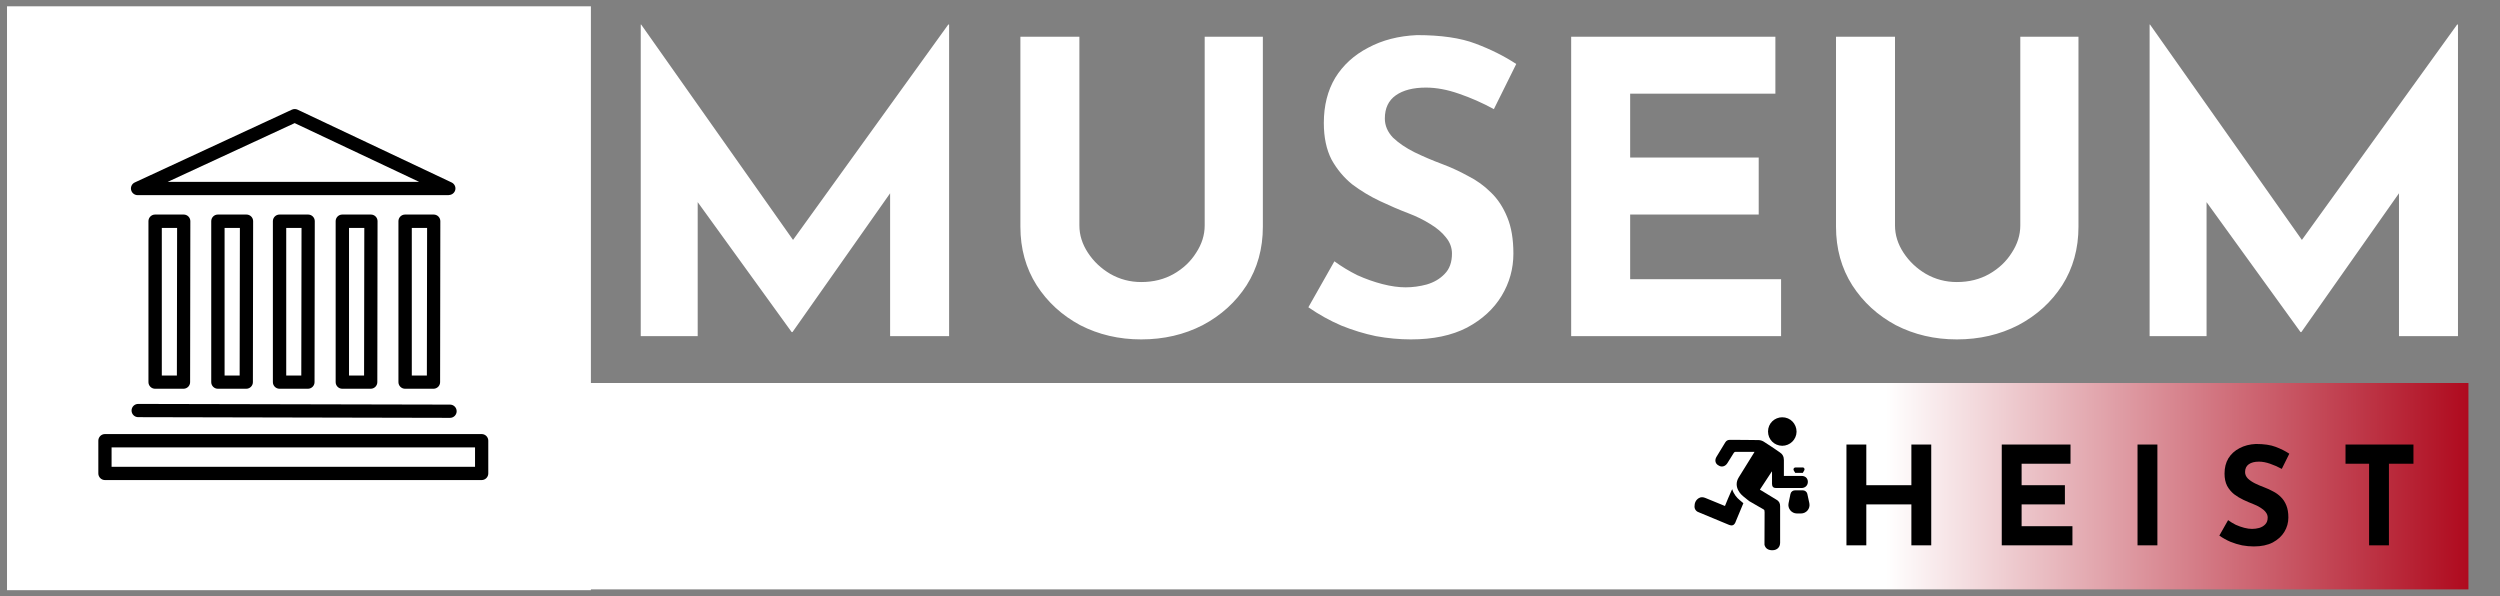
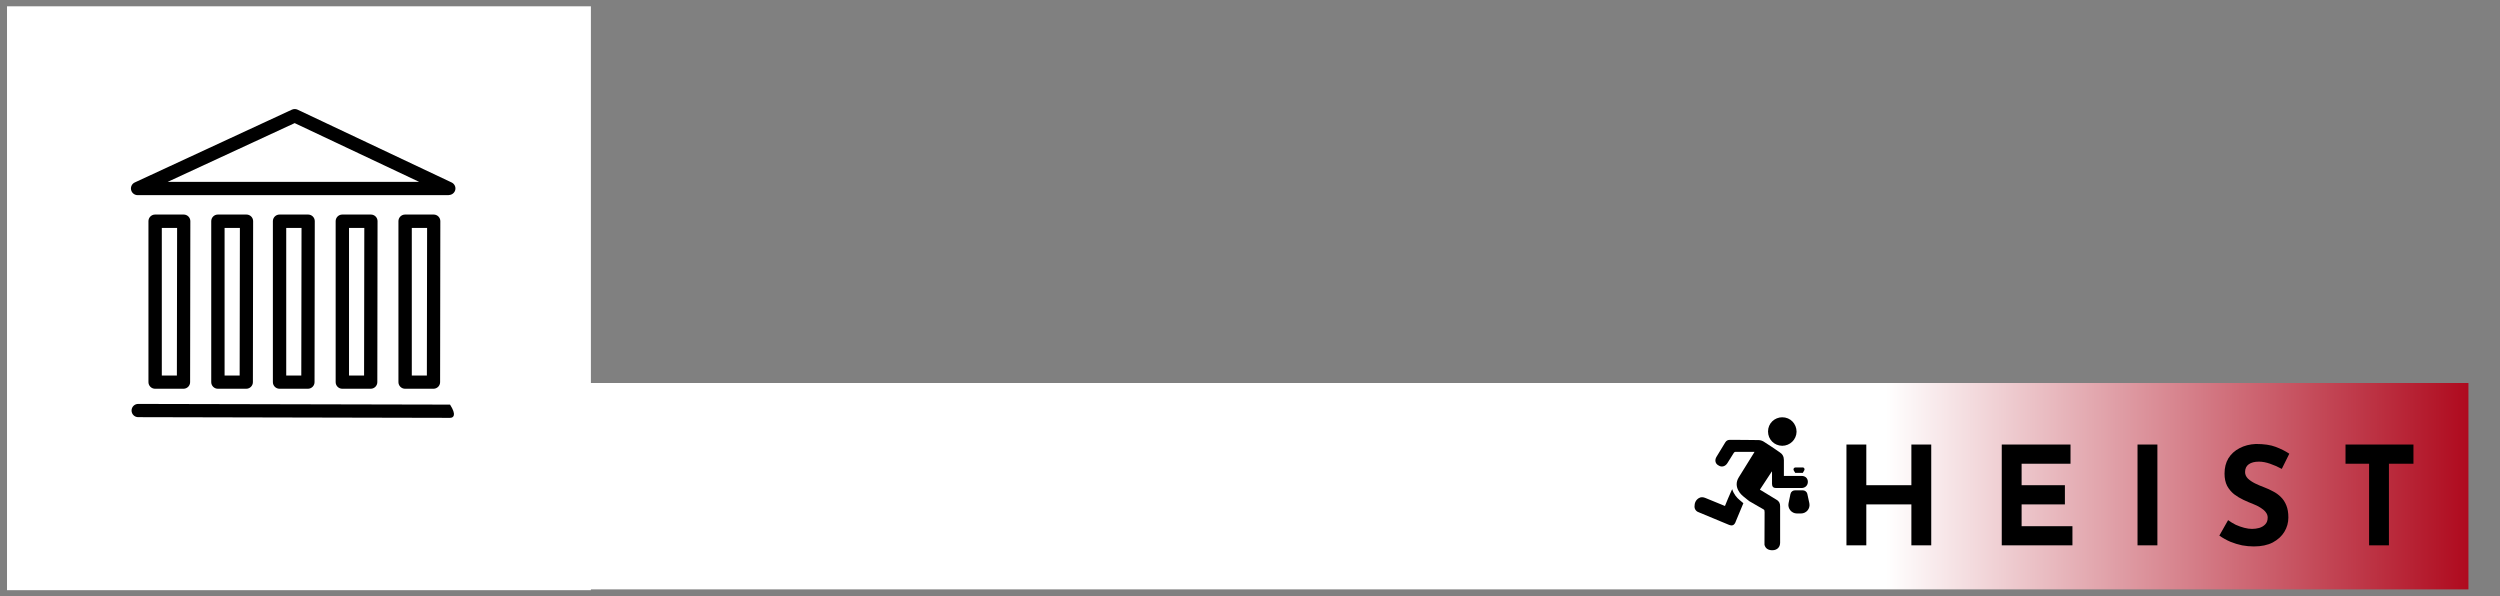
<svg xmlns="http://www.w3.org/2000/svg" width="285" height="68" viewBox="0 0 285 68" fill="none">
  <rect x="0" y="0" width="285" height="68" fill="#808080" stroke="none" />
-   <path d="M73.044 38.321V2.797H73.091L92.059 29.695L89.184 29.046L108.105 2.797H108.198V38.321H101.473V17.962L101.891 21.44L90.343 37.858H90.25L78.378 21.44L79.537 18.24V38.321H73.044ZM123.05 25.707C123.05 26.789 123.374 27.825 124.024 28.814C124.673 29.803 125.523 30.607 126.574 31.226C127.657 31.844 128.831 32.153 130.099 32.153C131.49 32.153 132.727 31.844 133.809 31.226C134.891 30.607 135.742 29.803 136.36 28.814C137.009 27.825 137.334 26.789 137.334 25.707V4.188H143.966V25.846C143.966 28.35 143.347 30.576 142.111 32.524C140.874 34.441 139.204 35.956 137.102 37.069C135 38.151 132.665 38.692 130.099 38.692C127.564 38.692 125.245 38.151 123.143 37.069C121.071 35.956 119.417 34.441 118.18 32.524C116.944 30.576 116.325 28.35 116.325 25.846V4.188H123.05V25.707ZM170.301 12.443C169.003 11.732 167.673 11.145 166.313 10.681C164.983 10.217 163.731 9.985 162.556 9.985C161.103 9.985 159.959 10.279 159.124 10.866C158.29 11.454 157.872 12.335 157.872 13.51C157.872 14.314 158.181 15.04 158.8 15.69C159.449 16.308 160.268 16.864 161.258 17.359C162.278 17.854 163.329 18.302 164.411 18.704C165.401 19.075 166.375 19.523 167.333 20.049C168.322 20.544 169.204 21.177 169.976 21.95C170.749 22.692 171.368 23.635 171.832 24.779C172.295 25.892 172.527 27.268 172.527 28.907C172.527 30.638 172.079 32.246 171.182 33.73C170.286 35.214 168.972 36.42 167.24 37.347C165.509 38.244 163.376 38.692 160.84 38.692C159.542 38.692 158.212 38.569 156.852 38.321C155.522 38.043 154.208 37.641 152.91 37.115C151.611 36.559 150.359 35.863 149.153 35.029L152.121 29.788C152.925 30.375 153.791 30.901 154.719 31.365C155.677 31.798 156.635 32.138 157.594 32.385C158.552 32.632 159.434 32.756 160.237 32.756C161.041 32.756 161.845 32.648 162.649 32.431C163.484 32.184 164.164 31.782 164.69 31.226C165.246 30.669 165.524 29.896 165.524 28.907C165.524 28.227 165.292 27.608 164.829 27.052C164.396 26.495 163.793 25.985 163.02 25.521C162.278 25.058 161.459 24.656 160.562 24.316C159.511 23.914 158.429 23.45 157.316 22.924C156.203 22.399 155.151 21.765 154.162 21.023C153.204 20.25 152.415 19.307 151.797 18.194C151.209 17.05 150.916 15.659 150.916 14.02C150.916 12.041 151.349 10.325 152.214 8.872C153.111 7.419 154.363 6.275 155.971 5.44C157.578 4.574 159.434 4.095 161.536 4.003C164.288 4.003 166.514 4.327 168.214 4.976C169.946 5.626 171.491 6.399 172.852 7.295L170.301 12.443ZM179.113 4.188H202.394V10.681H185.838V17.962H200.493V24.455H185.838V31.828H203.043V38.321H179.113V4.188ZM216.03 25.707C216.03 26.789 216.354 27.825 217.004 28.814C217.653 29.803 218.503 30.607 219.554 31.226C220.636 31.844 221.811 32.153 223.079 32.153C224.47 32.153 225.707 31.844 226.789 31.226C227.871 30.607 228.721 29.803 229.34 28.814C229.989 27.825 230.314 26.789 230.314 25.707V4.188H236.946V25.846C236.946 28.35 236.327 30.576 235.091 32.524C233.854 34.441 232.184 35.956 230.082 37.069C227.979 38.151 225.645 38.692 223.079 38.692C220.544 38.692 218.225 38.151 216.122 37.069C214.051 35.956 212.397 34.441 211.16 32.524C209.923 30.576 209.305 28.35 209.305 25.846V4.188H216.03V25.707ZM245.055 38.321V2.797H245.101L264.069 29.695L261.194 29.046L280.116 2.797H280.209V38.321H273.484V17.962L273.901 21.44L262.353 37.858H262.261L250.388 21.44L251.548 18.24V38.321H245.055Z" fill="white" />
  <path d="M67.362 0.719H0.8V67.281H67.362V0.719Z" fill="white" />
-   <path d="M54.909 54.727H11.965C11.549 54.727 11.21 54.389 11.21 53.972V50.238C11.21 49.821 11.549 49.483 11.965 49.483H54.909C55.325 49.483 55.664 49.821 55.664 50.238V53.972C55.664 54.389 55.325 54.727 54.909 54.727ZM12.72 53.218H54.154V51.005H12.72V53.218Z" fill="black" />
  <path d="M49.417 44.317H46.177C45.761 44.317 45.422 43.978 45.422 43.562V25.213C45.422 24.797 45.761 24.459 46.177 24.459H49.443C49.639 24.459 49.834 24.537 49.977 24.68C50.12 24.823 50.198 25.018 50.198 25.213L50.172 43.562C50.172 43.978 49.834 44.317 49.417 44.317ZM46.945 42.807H48.663L48.689 25.981H46.945V42.807ZM42.26 44.317H39.02C38.603 44.317 38.265 43.978 38.265 43.562V25.213C38.265 24.797 38.603 24.459 39.02 24.459H42.286C42.481 24.459 42.676 24.537 42.82 24.68C42.963 24.823 43.041 25.018 43.041 25.213L43.015 43.562C43.015 43.978 42.676 44.317 42.26 44.317ZM39.788 42.807H41.505L41.531 25.981H39.788V42.807ZM35.103 44.317H31.863C31.446 44.317 31.108 43.978 31.108 43.562V25.213C31.108 24.797 31.446 24.459 31.863 24.459H35.129C35.324 24.459 35.519 24.537 35.662 24.68C35.806 24.823 35.884 25.018 35.884 25.213L35.858 43.562C35.858 43.978 35.519 44.317 35.103 44.317ZM32.63 42.807H34.348L34.374 25.981H32.63V42.807ZM28.076 44.317H24.835C24.419 44.317 24.081 43.978 24.081 43.562V25.213C24.081 24.797 24.419 24.459 24.835 24.459H28.102C28.297 24.459 28.492 24.537 28.635 24.68C28.778 24.823 28.857 25.018 28.857 25.213L28.83 43.562C28.83 43.978 28.492 44.317 28.076 44.317ZM25.603 42.807H27.321L27.347 25.981H25.603V42.807ZM20.918 44.317H17.678C17.262 44.317 16.923 43.978 16.923 43.562V25.213C16.923 24.797 17.262 24.459 17.678 24.459H20.944C21.14 24.459 21.335 24.537 21.478 24.68C21.621 24.823 21.699 25.018 21.699 25.213L21.673 43.562C21.673 43.978 21.335 44.317 20.918 44.317ZM18.446 42.807H20.164L20.19 25.981H18.446V42.807Z" fill="black" />
-   <path d="M51.304 47.635L15.752 47.556C15.336 47.556 14.998 47.218 14.998 46.802C14.998 46.385 15.336 46.047 15.752 46.047L51.304 46.125C51.721 46.125 52.059 46.463 52.059 46.88C52.059 47.296 51.721 47.635 51.304 47.635Z" fill="black" />
+   <path d="M51.304 47.635L15.752 47.556C15.336 47.556 14.998 47.218 14.998 46.802C14.998 46.385 15.336 46.047 15.752 46.047L51.304 46.125C52.059 47.296 51.721 47.635 51.304 47.635Z" fill="black" />
  <path d="M51.174 22.246H15.687C15.335 22.246 15.023 21.999 14.945 21.647C14.867 21.296 15.049 20.945 15.361 20.801L33.28 12.499C33.489 12.408 33.723 12.408 33.918 12.499L51.486 20.801C51.811 20.958 51.98 21.309 51.902 21.647C51.824 21.986 51.512 22.233 51.161 22.233L51.174 22.246ZM19.122 20.736H47.79L33.593 14.034L19.109 20.736H19.122Z" fill="black" />
  <path d="M281.402 43.662H67.218V67.19H281.402V43.662Z" fill="url(#paint0_linear_1004_82928)" />
  <path d="M220.161 50.676V62.169H217.897V57.5H212.759V62.169H210.495V50.676H212.759V55.314H217.897V50.676H220.161ZM228.2 50.676H236.039V52.862H230.464V55.314H235.399V57.5H230.464V59.983H236.258V62.169H228.2V50.676ZM243.678 50.676H245.943V62.169H243.678V50.676ZM260.124 53.455C259.687 53.216 259.239 53.018 258.781 52.862C258.334 52.706 257.912 52.628 257.517 52.628C257.027 52.628 256.642 52.727 256.361 52.924C256.08 53.122 255.939 53.419 255.939 53.815C255.939 54.085 256.043 54.33 256.252 54.548C256.47 54.757 256.746 54.944 257.079 55.111C257.423 55.277 257.777 55.428 258.141 55.563C258.474 55.688 258.802 55.839 259.125 56.016C259.458 56.183 259.755 56.396 260.015 56.657C260.275 56.906 260.484 57.224 260.64 57.609C260.796 57.984 260.874 58.447 260.874 58.999C260.874 59.582 260.723 60.123 260.421 60.623C260.119 61.123 259.677 61.529 259.094 61.841C258.511 62.143 257.792 62.294 256.939 62.294C256.501 62.294 256.054 62.252 255.596 62.169C255.148 62.075 254.706 61.94 254.268 61.763C253.831 61.575 253.41 61.341 253.004 61.06L254.003 59.296C254.274 59.493 254.565 59.67 254.877 59.827C255.2 59.972 255.523 60.087 255.846 60.17C256.168 60.253 256.465 60.295 256.736 60.295C257.006 60.295 257.277 60.259 257.548 60.186C257.829 60.102 258.058 59.967 258.235 59.78C258.422 59.592 258.516 59.332 258.516 58.999C258.516 58.77 258.438 58.562 258.282 58.374C258.136 58.187 257.933 58.015 257.673 57.859C257.423 57.703 257.147 57.568 256.845 57.453C256.491 57.318 256.127 57.161 255.752 56.984C255.377 56.807 255.023 56.594 254.69 56.344C254.367 56.084 254.102 55.766 253.894 55.392C253.696 55.007 253.597 54.538 253.597 53.986C253.597 53.32 253.743 52.742 254.034 52.253C254.336 51.764 254.758 51.378 255.299 51.097C255.84 50.806 256.465 50.644 257.173 50.613C258.099 50.613 258.849 50.722 259.422 50.941C260.005 51.16 260.525 51.42 260.983 51.722L260.124 53.455ZM267.389 50.676H275.134V52.862H272.339V62.169H270.075V52.862H267.389V50.676Z" fill="black" />
  <path d="M205.511 53.292H204.665C204.509 53.292 204.405 53.474 204.483 53.618L204.652 53.904H205.381C205.381 53.904 205.472 53.904 205.524 53.904L205.693 53.605C205.771 53.462 205.667 53.292 205.511 53.279V53.292Z" fill="black" />
  <path d="M197.859 59.486C198.145 58.796 198.445 58.081 198.744 57.365L198.328 57.013C198.002 56.753 197.638 56.324 197.469 55.764C197.378 55.959 197.273 56.194 197.26 56.22C196.974 56.883 197 56.805 196.727 57.482C196.701 57.547 196.675 57.612 196.649 57.677C196.571 57.664 196.506 57.625 196.441 57.599C195.764 57.326 195.1 57.039 194.411 56.766C194.15 56.662 193.903 56.636 193.656 56.792C193.304 57.013 193.174 57.352 193.174 57.742C193.174 58.106 193.422 58.341 193.734 58.432C194.84 58.887 195.933 59.356 197.052 59.811C197.482 59.993 197.703 59.889 197.872 59.473L197.859 59.486Z" fill="black" />
  <path d="M204.118 56.285L203.897 57.365C203.767 57.964 204.235 58.536 204.847 58.536H205.315C205.927 58.536 206.395 57.977 206.265 57.365L206.031 56.285C205.979 56.064 205.758 55.895 205.51 55.895H204.652C204.391 55.895 204.17 56.051 204.131 56.285H204.118Z" fill="black" />
  <path d="M201.164 58.328C201.164 59.5 201.164 60.684 201.151 61.855C201.151 61.933 201.151 62.011 201.151 62.102C201.242 62.506 201.567 62.74 202.075 62.727C202.595 62.714 202.934 62.376 202.934 61.868C202.934 60.489 202.934 59.096 202.934 57.704C202.934 57.378 202.817 57.144 202.53 56.975C201.958 56.637 201.372 56.272 200.799 55.921C200.734 55.895 200.682 55.856 200.63 55.817C201.073 55.127 201.528 54.437 201.997 53.735C201.997 53.778 202.001 53.804 202.01 53.813C202.01 54.255 202.01 54.724 202.01 55.166C202.01 55.478 202.166 55.635 202.465 55.635C203.428 55.635 204.404 55.635 205.367 55.635C205.797 55.635 206.096 55.335 206.096 54.932C206.096 54.529 205.81 54.242 205.354 54.255C204.742 54.255 204.17 54.255 203.558 54.255C203.506 54.255 203.441 54.255 203.363 54.255C203.363 54.164 203.363 54.112 203.363 54.047C203.363 53.514 203.363 52.98 203.363 52.446C203.363 52.056 203.207 51.757 202.869 51.548C202.27 51.145 201.684 50.729 201.073 50.351C200.904 50.247 200.682 50.169 200.487 50.169C199.394 50.143 198.288 50.156 197.208 50.143C196.961 50.143 196.804 50.234 196.674 50.442C196.336 50.989 196.011 51.523 195.685 52.069C195.451 52.446 195.529 52.876 195.933 53.071C196.271 53.292 196.687 53.175 196.922 52.798C197.156 52.42 197.403 52.03 197.637 51.653C197.702 51.548 197.767 51.51 197.885 51.51C198.548 51.523 199.225 51.51 199.876 51.51C199.915 51.51 199.967 51.51 200.019 51.51C199.98 51.575 199.928 51.64 199.902 51.705C199.342 52.603 198.782 53.514 198.223 54.411C197.507 55.557 198.6 56.48 198.704 56.559L199.394 57.118C199.954 57.444 200.513 57.769 201.06 58.081C201.164 58.146 201.151 58.224 201.151 58.315L201.164 58.328Z" fill="black" />
  <path d="M203.207 47.566C202.283 47.566 201.555 48.269 201.555 49.193C201.555 50.091 202.257 50.807 203.168 50.82C204.066 50.82 204.795 50.104 204.808 49.219C204.808 48.308 204.092 47.566 203.207 47.579V47.566Z" fill="black" />
  <defs>
    <linearGradient id="paint0_linear_1004_82928" x1="67.218" y1="55.426" x2="281.402" y2="55.426" gradientUnits="userSpaceOnUse">
      <stop offset="0.69" stop-color="white" />
      <stop offset="1" stop-color="#AF0A1E" />
    </linearGradient>
  </defs>
</svg>